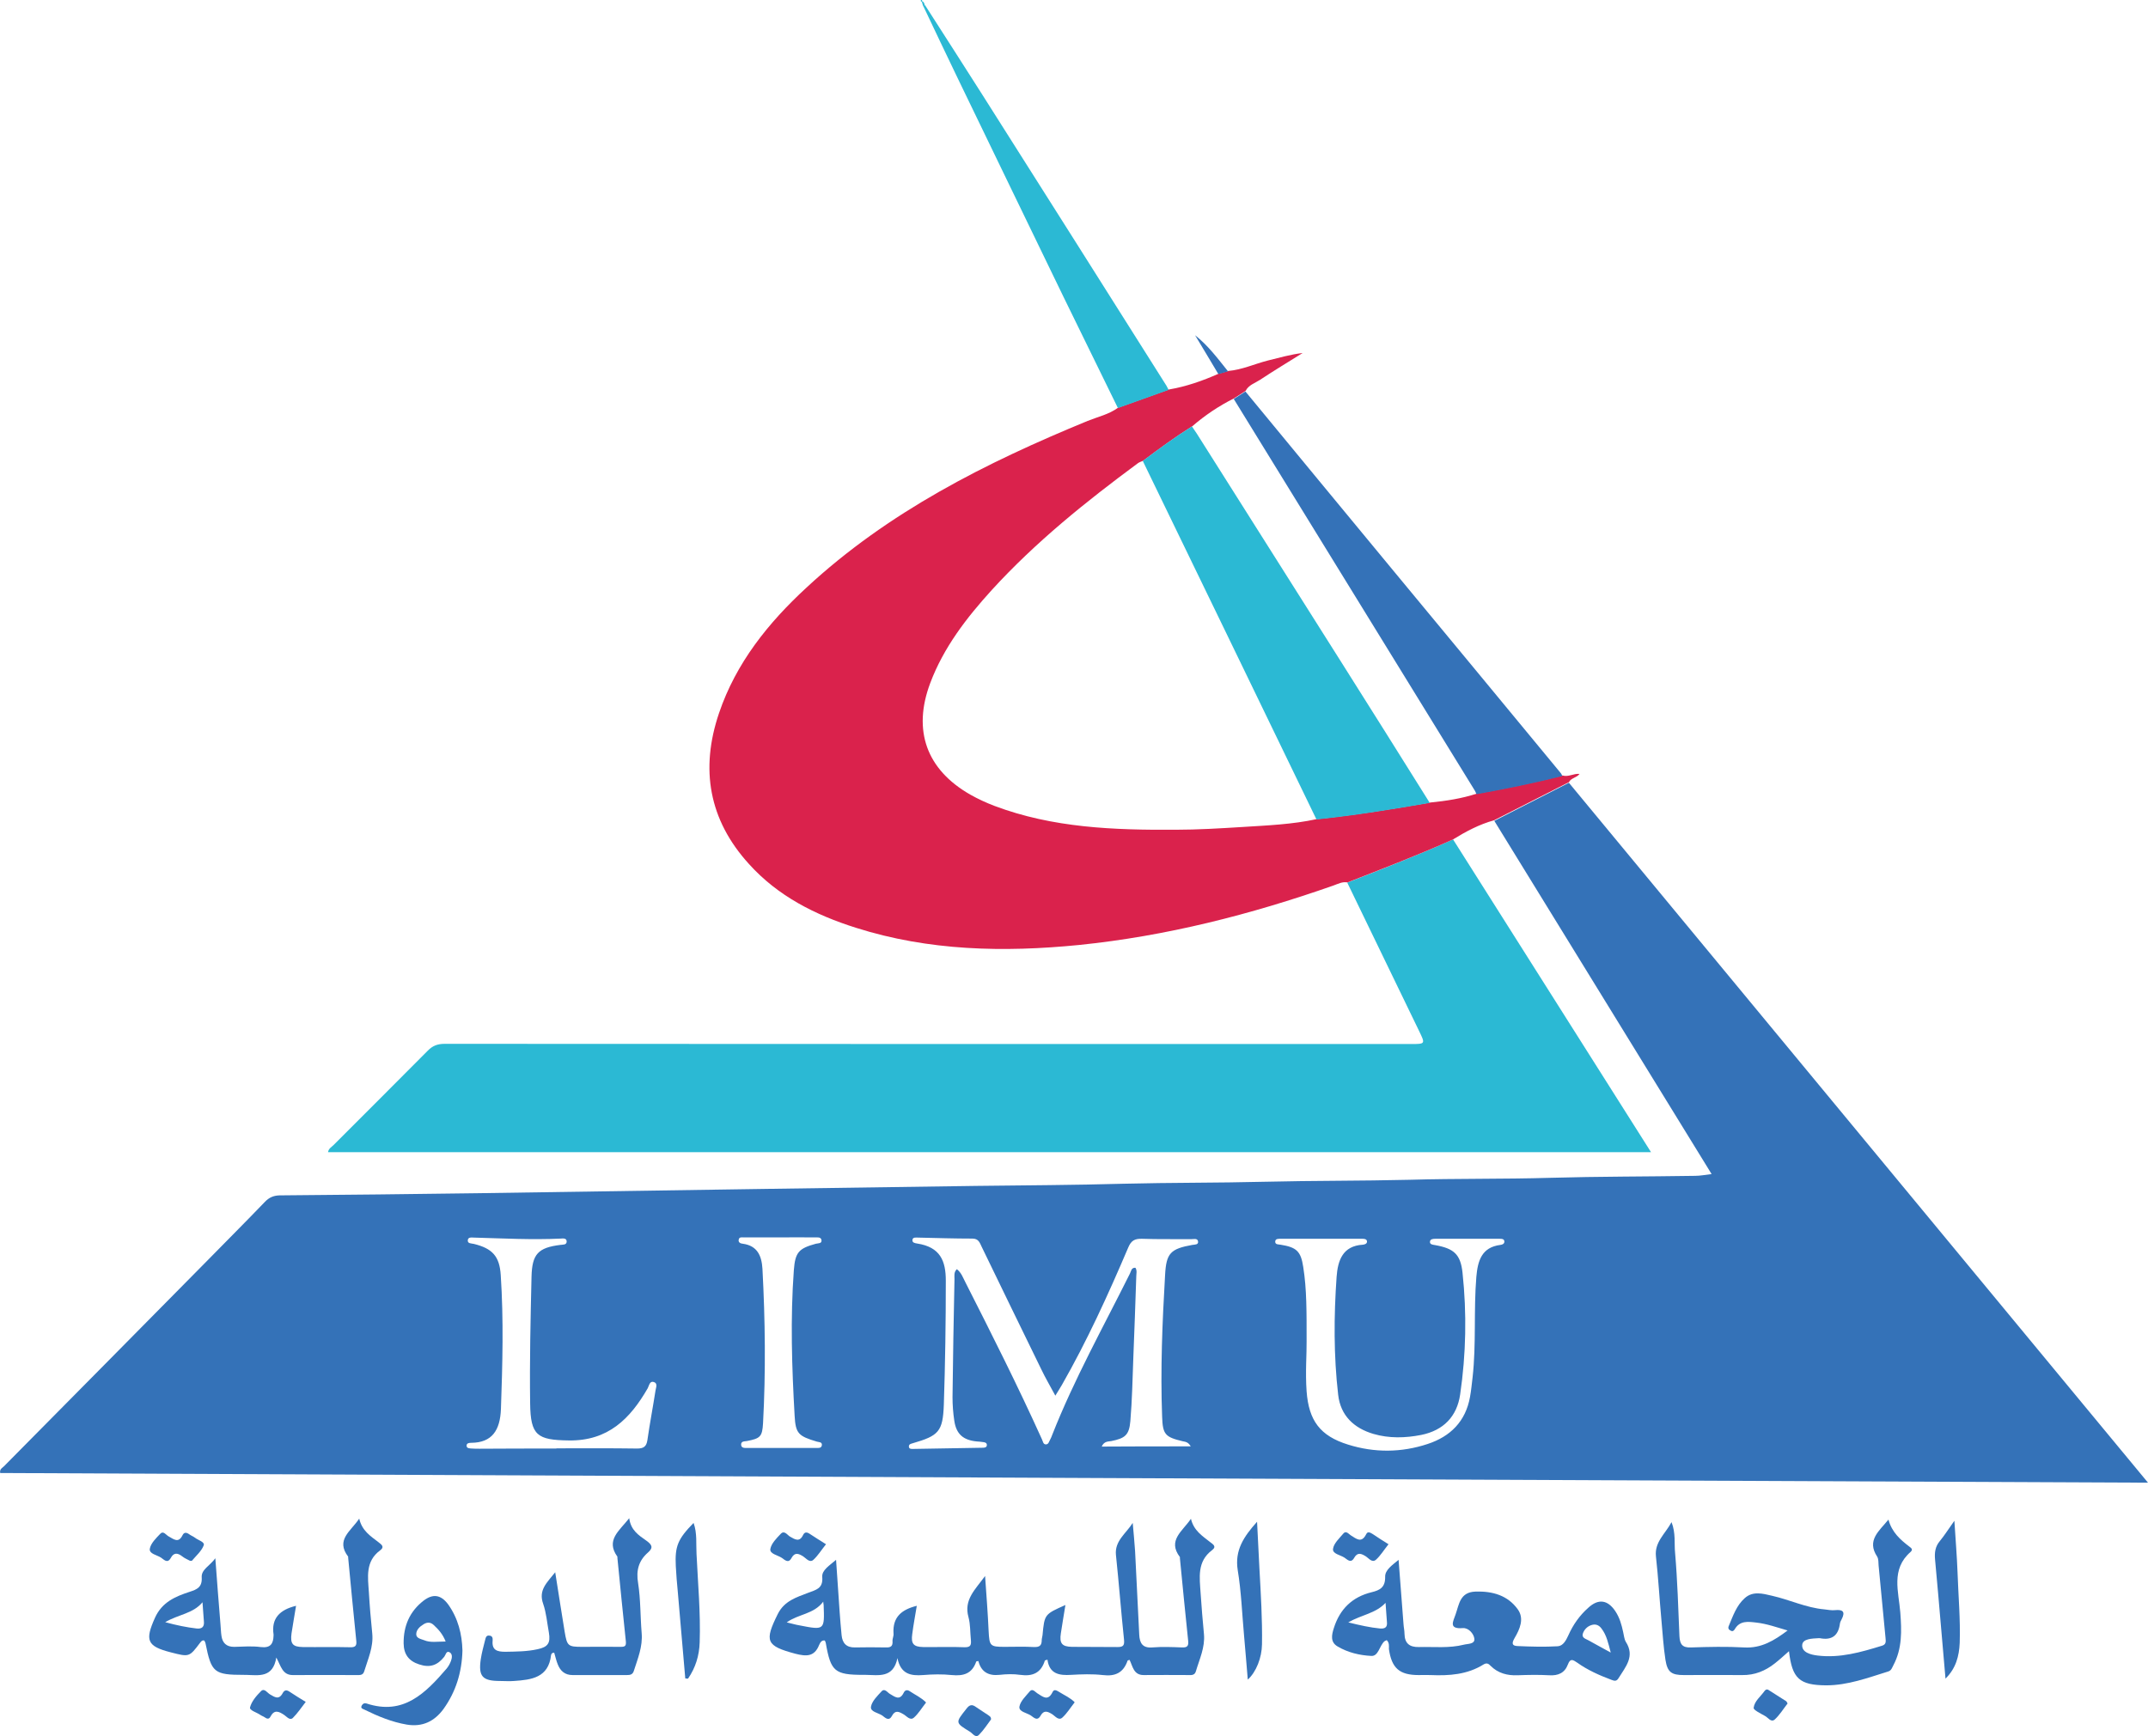
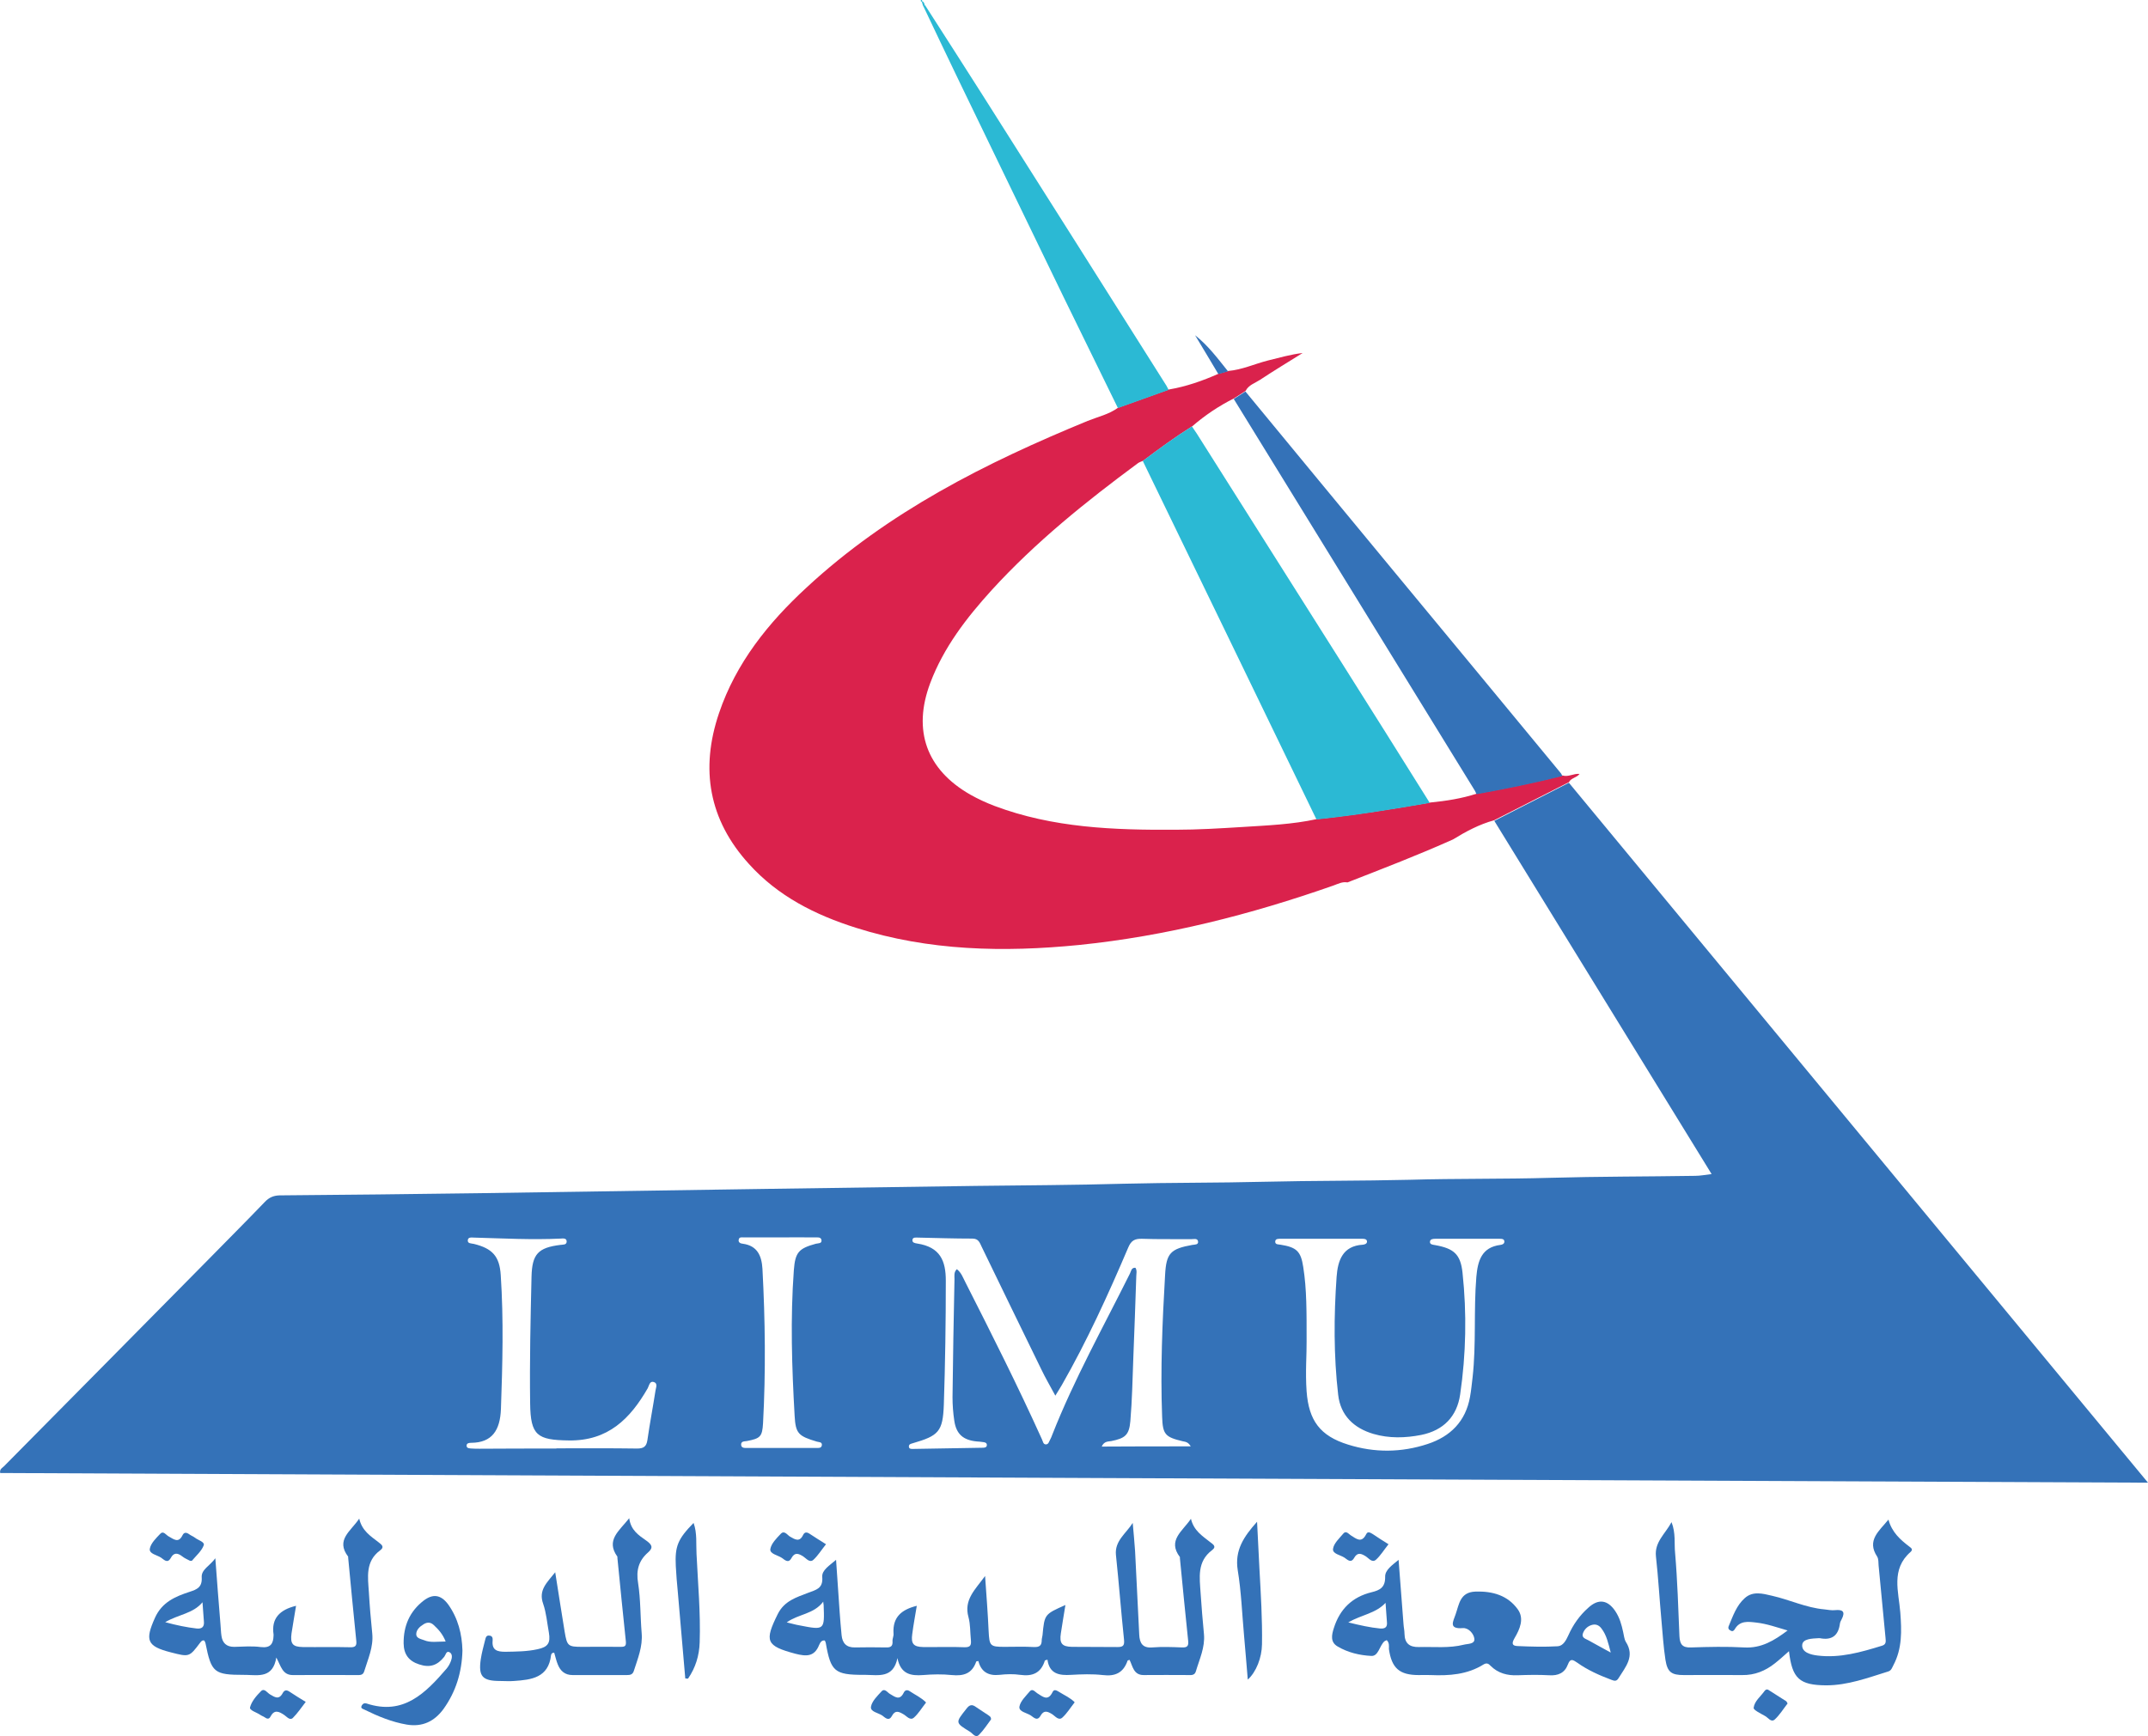
<svg xmlns="http://www.w3.org/2000/svg" version="1.1" id="Layer_1" x="0px" y="0px" viewBox="0 0 1088.3 879.8" style="enable-background:new 0 0 1088.3 879.8;" xml:space="preserve">
  <style type="text/css">
	.st0{fill:#3472B8;}
	.st1{fill:#2BB9D4;}
	.st2{fill:#DA224C;}
</style>
  <g>
    <g>
      <path class="st0" d="M794.9,396.7c97.4,117.8,194.9,235.6,293.4,354.7c-363.7-1.6-726-3.2-1088.2-4.9c-0.4-2,1.1-2.6,1.9-3.4    c34.2-34.6,68.4-69.1,102.5-103.7c9.9-10.1,19.9-20.1,29.7-30.3c2.1-2.2,4.3-3.2,7.4-3.3c33.6-0.3,67.2-0.6,100.8-1.1    c48.9-0.7,97.8-1.5,146.7-2.2c35.1-0.5,70.2-1,105.3-1.5c25-0.3,49.9-0.4,74.9-1.1c23.8-0.6,47.6-0.4,71.4-1    c24.5-0.6,48.9-0.4,73.4-1c23.8-0.7,47.6-0.3,71.4-1c24.5-0.7,48.9-0.6,73.4-1c2.5,0,4.9-0.5,8.3-0.9    c-36.9-60-73.5-119.5-110.1-179C769.6,409.6,782.2,403.2,794.9,396.7z M603.3,733c-1.4-2.4-2.9-2.3-4.1-2.6    c-8.9-2.1-10.1-3.5-10.4-12.4c-0.9-24,0.1-47.9,1.5-71.9c0.6-11,2.7-13.2,13.8-15.2c1.2-0.2,3.2,0,2.9-1.8    c-0.3-1.7-2.2-1.1-3.4-1.1c-8.3-0.1-16.7,0.1-25-0.2c-3.7-0.1-5.5,0.9-7,4.5c-10.1,23.7-20.8,47.2-33.6,69.6    c-0.9,1.6-2,3.2-3.3,5.4c-2.7-5-5.1-9.1-7.2-13.5c-10.1-20.6-20.1-41.3-30.1-61.9c-1-2.1-1.6-4.2-4.7-4.2    c-9.2,0-18.3-0.3-27.5-0.5c-1.1,0-2.7-0.3-2.9,1.1c-0.2,1.5,1.2,1.7,2.4,1.9c11.7,1.8,14.5,8.8,14.5,18.8c0,21-0.3,41.9-1,62.9    c-0.5,13.6-2.6,15.7-15.7,19.5c-0.9,0.3-2.1,0.4-2,1.8c0.1,1.1,1.1,1.1,1.9,1.1c11.8-0.2,23.6-0.4,35.4-0.6c1,0,2.2-0.1,2.2-1.4    c0-1.3-1.3-1.4-2.2-1.5c-1-0.2-2-0.2-3-0.3c-6.8-0.7-10.3-3.7-11.3-10.5c-0.6-3.9-0.9-8-0.9-11.9c0.2-20,0.6-39.9,1-59.9    c0-1.6-0.4-3.5,1.2-5c2.3,1.8,3.1,4.3,4.2,6.4c13.4,26.4,26.7,52.8,38.9,79.8c0.5,1,0.6,2.6,2,2.6c1.4,0,1.6-1.5,2.2-2.5    c0.4-0.7,0.7-1.5,1-2.3c11.1-28.2,25.9-54.7,39.4-81.8c0.6-1.2,0.7-3.1,2.8-2.9c0.9,1.5,0.4,3,0.4,4.4    c-0.5,13.8-0.9,27.6-1.5,41.4c-0.4,10.6-0.6,21.3-1.5,31.9c-0.6,7.1-2.7,8.7-9.6,10.1c-1.6,0.3-3.7,0-4.9,2.8    C573.3,733,588,733,603.3,733z M662,679.9c0.1,5.9-0.7,15.5,0,25.2c1.1,14.8,6.8,22.6,21,27c13.4,4.2,27,4.1,40.3-0.3    c11.6-3.8,19.3-11.5,21.5-23.9c0.6-3.3,0.9-6.6,1.3-9.9c1.9-16.9,0.5-33.9,1.9-50.9c0.7-8,2.6-15,12.2-16.2c1-0.1,2.1-0.6,2-1.8    c-0.1-1.3-1.4-1.3-2.4-1.3c-10.8,0-21.6,0-32.5,0c-1.2,0-2.7,0.1-2.8,1.5c-0.1,1.4,1.4,1.5,2.6,1.7c9.5,1.7,12.9,4.6,13.9,14    c2.2,20.6,1.8,41.2-1.2,61.7c-1.6,11.1-8.4,18.2-19.7,20.5c-8.1,1.6-16.3,1.8-24.2-0.5c-9.9-2.9-16.7-9.3-17.9-19.8    c-2.3-19.9-2.2-39.9-0.8-59.8c0.6-8.2,3-15.7,13.3-16.3c1-0.1,2.2-0.5,2.1-1.7c-0.1-1.2-1.4-1.3-2.3-1.3c-13.8,0-27.6,0-41.5,0    c-1.1,0-2.7-0.1-2.7,1.5c0,1.5,1.6,1.3,2.7,1.5c8.1,1.3,10.3,3.3,11.5,11.3C662.1,653.5,662,664.8,662,679.9z M281.9,734.1    c0,0,0-0.1,0-0.1c13.6,0,27.3-0.1,40.9,0.1c3.3,0,4.7-1,5.2-4.2c1.2-8.4,2.8-16.7,4.1-25.1c0.2-1.5,1.3-3.7-0.8-4.4    c-2.1-0.7-2.4,1.7-3.1,3.1c-8.9,15.5-20.1,26.8-40,26.5c-16-0.2-19.4-2.5-19.6-18.7c-0.3-21.5,0.2-42.9,0.7-64.4    c0.3-11.3,3.3-14.6,14.6-16c1.3-0.2,3.1,0.1,3.2-1.6c0.1-1.9-1.8-1.7-3-1.6c-14.6,0.7-29.3-0.1-43.9-0.5c-1.2,0-3.1-0.4-3.2,1.4    c-0.1,1.7,1.8,1.5,3.1,1.8c9.3,2.3,13,6.2,13.6,15.8c1.5,22.6,0.9,45.2,0.1,67.8c-0.4,11-4.6,17.1-15,17.2c-1,0-2.3,0.1-2.4,1.3    c-0.1,1.6,1.5,1.5,2.6,1.6c1.3,0.1,2.7,0.1,4,0.1C255.9,734.1,268.9,734.1,281.9,734.1z M394.8,627.1c-6,0-12,0-18,0    c-0.9,0-2.2-0.3-2.5,1c-0.4,1.5,0.8,2.1,2,2.2c7.5,1,9.6,6.2,10,12.7c1.4,26.1,1.7,52.2,0.3,78.3c-0.4,6.8-1.4,7.7-8.2,9    c-1.2,0.2-3,0-2.9,1.9c0.1,1.8,1.9,1.6,3.2,1.6c11.6,0,23.3,0,34.9,0c1.1,0,2.6,0.2,2.8-1.4c0.2-1.7-1.5-1.5-2.5-1.8    c-9.4-2.8-10.8-4.1-11.3-13.1c-1.4-24.6-2.2-49.2-0.4-73.8c0.7-9,2.4-11,11.2-13.4c1.2-0.3,3.1,0,2.8-1.9    c-0.3-1.6-2.1-1.3-3.4-1.3C406.8,627,400.8,627.1,394.8,627.1z" />
-       <path class="st1" d="M736.2,425.4c33.3,52.6,66.6,105.3,100.3,158.5c-224,0-447.1,0-670.3,0c0.3-1.9,1.8-2.6,2.8-3.6    c15.9-15.9,31.8-31.8,47.6-47.7c2.5-2.6,5-3.6,8.7-3.6c163.1,0.1,326.3,0.1,489.4,0.1c7.6,0,7.5,0,4.2-6.8    c-12.1-25-24.2-50-36.3-75C700.6,440.3,718.6,433.3,736.2,425.4z" />
      <path class="st2" d="M736.2,425.4c-17.6,7.9-35.6,14.8-53.5,21.8c-2.6-0.5-4.9,0.8-7.2,1.6c-41.9,14.7-84.6,25.6-128.8,30.1    c-38.2,3.8-76.1,3-113-8.7c-20.6-6.5-39.5-16-54.2-32.3c-20.4-22.4-24.8-48.2-15.2-76.5c8.6-25.4,24.9-45.7,44.3-63.6    c41.4-38.4,90.9-63.3,142.5-84.5c5.2-2.1,10.8-3.3,15.4-6.7c8.6-3.1,17.1-6.1,25.7-9.2c8.8-1.5,17.1-4.4,25.2-8    c1.6-0.5,3.2-0.9,4.9-1.4c7-0.6,13.4-3.6,20.1-5.3c5.8-1.4,11.5-3.1,17.6-3.8c-7.2,4.5-14.5,8.9-21.6,13.6    c-2.6,1.7-5.8,2.6-7.3,5.6c-2,1.3-3.9,2.5-5.9,3.8c-7.6,3.8-14.6,8.5-21.1,14.1c-8.6,5.4-16.8,11.4-24.9,17.5    c-0.9,0.4-1.9,0.7-2.6,1.2c-26.4,19.5-51.9,40-74.1,64.3c-12.8,14.1-24.4,29.1-31.2,47.2c-9,24-1.9,43.8,20.3,56.5    c3.9,2.2,8,4.1,12.2,5.7c29.7,11.2,60.7,12.3,91.9,12.1c11.3,0,22.6-0.7,33.9-1.4c12.6-0.8,25.2-1.3,37.6-4    c19.3-2,38.4-5.1,57.5-8.4c8-0.8,15.9-2,23.5-4.5c14.6-2.6,29.1-5.6,43.5-9.2c2.9,0.9,5.6-1.1,8.6-0.8c-1.5,2-4.3,2-5.4,4.2    c-12.6,6.4-25.3,12.9-37.9,19.3C749.4,417.8,742.7,421.4,736.2,425.4z" />
      <path class="st0" d="M791.6,393.3c-14.4,3.6-28.9,6.6-43.5,9.2c-0.4-0.7-0.6-1.5-1.1-2.2c-40.6-66-81.3-132.1-121.9-198.1    c2-1.3,3.9-2.5,5.9-3.8c24.7,30,49.5,60,74.2,89.9c28.5,34.4,57,68.9,85.4,103.3C791,392,791.3,392.7,791.6,393.3z" />
      <path class="st0" d="M464.5,813.8c-0.8,4.9-1.7,9.6-2.3,14.3c-0.7,4.9,0.6,6.5,5.5,6.6c7,0.1,14-0.2,21,0.1    c3.3,0.1,3.4-1.4,3.2-3.8c-0.4-3.8-0.2-7.7-1.2-11.4c-2.5-8.9,3.4-14,8.4-20.9c0.7,10,1.4,19,1.8,28c0.4,7.4,0.7,7.9,8,7.9    c5,0,10-0.2,15,0.1c2.8,0.1,3.9-0.8,3.9-3.5c0-0.8,0.3-1.6,0.4-2.5c1-10.6,1-10.6,11.6-15.3c-0.8,5-1.6,9.6-2.3,14.3    c-0.8,5.1,0.5,6.8,5.6,6.9c7.7,0.1,15.3,0,23,0.1c2.8,0,3.7-0.6,3.4-3.7c-1.5-14.3-2.6-28.7-4.1-43c-0.7-7.1,5.1-10.8,8.5-16.2    c0.4,4.8,0.9,9.5,1.2,14.3c0.7,14.1,1.4,28.2,2.1,42.3c0.2,4.2,1.6,6.9,6.6,6.5c5-0.4,10-0.2,15,0c2.5,0.1,3.5-0.5,3.2-3.3    c-1.5-14-2.8-28-4.2-42c0-0.2,0.1-0.4,0-0.5c-6.4-8.5,1.3-13,5.6-19.4c1.4,6,5.8,8.7,9.7,11.8c1.4,1.1,3.5,2.2,1,4.1    c-7.7,5.8-6.3,13.9-5.8,21.8c0.5,6.9,1,13.9,1.7,20.8c0.6,6.7-2.3,12.7-4.1,18.8c-0.5,1.8-1.9,2-3.5,1.9c-7.7,0-15.3-0.1-23,0    c-5.1,0-5.5-4.5-7.1-7.7c-0.5,0.2-0.9,0.2-1,0.4c-2.1,6.1-6.2,8.1-12.6,7.3c-5.3-0.6-10.7-0.4-16-0.1c-6.1,0.4-11-0.5-12-7.7    c-0.8,0.3-1.2,0.3-1.3,0.4c-1.9,6.3-6.2,8.2-12.5,7.3c-3.4-0.5-7-0.4-10.5,0c-5.6,0.6-9.3-1.5-10.7-7c-0.5,0.1-1.1,0.1-1.1,0.3    c-2.1,6.1-6.4,7.4-12.4,6.8c-4.8-0.5-9.7-0.4-14.5,0c-6.3,0.5-11.4-0.5-13-8.6c-2.1,10.3-9.5,8.6-16.2,8.5c-0.3,0-0.7,0-1,0    c-14.6,0-16.6-1.7-19.1-16.1c-0.1-0.5-0.3-0.9-0.5-1.3c-1.8-0.3-2.4,1.3-2.9,2.3c-2.4,6-6.5,5.8-12,4.4c-14.9-4-15.8-6.3-8.9-20.2    c3.4-6.7,9.5-8.4,15.4-10.7c3.9-1.5,7.6-2.1,7.1-8c-0.3-3.5,3.7-5.8,7-8.7c0.6,9.2,1.2,17.7,1.8,26.3c0.3,4,0.6,7.9,1,11.9    c0.4,4.1,2.5,6.3,6.8,6.2c5.2-0.1,10.3-0.1,15.5,0c2.5,0.1,3.7-0.5,3.5-3.2c-0.1-1.3,0.7-2.6,0.5-3.9    C452.2,819.4,456.9,815.7,464.5,813.8z M417.1,811.7c-4.8,6.4-12.5,6.2-18.5,10.5c2.6,0.6,4.5,1.2,6.4,1.5    c12.8,2.5,12.8,2.5,12.3-10.4C417.2,813,417.2,812.7,417.1,811.7z" />
      <path class="st0" d="M906.4,836.8c-2.7,2.4-4.9,4.4-7.2,6.2c-4.8,3.8-10.2,6-16.5,5.9c-9.8-0.1-19.6,0-29.5,0    c-6.3,0-8.4-1.4-9.4-7.8c-1-6.5-1.4-13.2-2-19.7c-1-10.9-1.6-21.8-2.8-32.6c-0.8-7.3,4.6-11.3,7.9-17.4c2.2,5.6,1.3,10.8,1.8,15.6    c1.2,14,1.6,28.1,2.2,42.2c0.2,4.1,1.5,5.9,5.9,5.7c9-0.3,18-0.5,26.9,0c8.7,0.5,15.2-3.5,22-8.6c-5.5-1.6-10.5-3.4-15.8-4    c-4.3-0.5-8.4-1.1-11,3.4c-0.5,0.8-1.1,1.2-2,0.7c-1.1-0.5-1.5-1.3-1-2.4c2.1-5,3.9-10.4,8.1-14.1c4.1-3.7,9.1-2.3,13.8-1.2    c8.9,2,17.3,6.1,26.5,6.9c1.8,0.2,3.7,0.6,5.4,0.4c3.9-0.4,5.4,0.7,3.4,4.6c-0.4,0.7-0.8,1.5-0.9,2.3c-0.8,6.1-4.2,8.5-10.2,7.3    c-0.2,0-0.3,0-0.5,0c-3.3,0.2-8.1,0.2-8.4,3.4c-0.3,3.8,4.3,5,7.8,5.4c11.3,1.4,22-1.7,32.7-5c2.3-0.7,1.8-2.5,1.7-4.1    c-1.2-12.2-2.3-24.4-3.5-36.6c-0.1-1.5,0-3.2-0.7-4.4c-5.5-8.3,1-13,5.7-18.8c1.7,6.4,6,10.2,10.6,13.7c1.1,0.8,1.9,1.5,0.6,2.7    c-10.1,8.8-6,20.2-5.2,30.7c0.7,9.3,1,18.2-3.5,26.7c-0.7,1.3-1,2.7-2.7,3.2c-10.3,3.2-20.4,7-31.4,7    C911.7,854,908,850.7,906.4,836.8z" />
      <path class="st0" d="M702.6,831.2c-0.6,0.3-0.9,0.4-1.2,0.6c-2.5,2.3-3,7.6-6.6,7.4c-5.9-0.3-11.9-1.7-17.1-4.8    c-3.8-2.2-3-5.9-1.9-9.3c3-9.6,9.3-15.8,19.2-18.2c4.1-1,6.9-2.4,6.8-7.8c-0.1-3.5,3.6-5.9,6.8-8.6c0.9,11.3,1.7,21.9,2.5,32.6    c0.1,1.6,0.5,3.3,0.5,4.9c0.1,4.8,2.5,6.8,7.3,6.7c7.6-0.2,15.3,0.7,22.8-1.2c1.9-0.5,5.6-0.2,5.3-3c-0.3-2.6-3-5.6-5.8-5.4    c-7.5,0.6-4.9-3.4-3.7-7c1.8-5.1,2.2-11.2,10-11.5c8.7-0.3,16.4,1.9,21.5,9c3.4,4.7,1,10.1-1.6,14.5c-1.7,2.9-1.2,4,1.5,4.1    c6.8,0.3,13.6,0.5,20.4,0.1c2.7-0.2,4.2-3.1,5.3-5.5c2.4-5.4,5.7-10.1,10.1-14c5.1-4.7,9.8-4.1,13.7,1.7c2.2,3.3,3.2,6.9,4,10.7    c0.4,1.6,0.5,3.4,1.3,4.8c4.8,7.4-0.1,12.7-3.6,18.4c-1.1,1.8-2.1,1.5-3.7,0.9c-6.1-2.3-12-4.9-17.3-8.7c-2.2-1.5-3.5-2.3-4.7,0.9    c-1.6,4.3-4.9,5.8-9.5,5.5c-5.3-0.3-10.6-0.2-16,0c-5.2,0.2-9.9-1-13.7-4.8c-1-1.1-2-1.6-3.5-0.7c-8.3,5.2-17.5,5.8-26.9,5.4    c-2-0.1-4,0-6,0c-9.8,0-13.7-3.5-15.1-13.2C703.7,834.2,704,832.6,702.6,831.2z M683.1,822.2c6.1,1.5,11,2.6,16.1,3.1    c2.5,0.2,3.8-0.6,3.5-3.3c-0.3-3.1-0.4-6.3-0.7-9.7C697,817.7,689.9,818.3,683.1,822.2z M816.1,837.5c-1.3-4.9-2.1-8.8-4.7-12.2    c-1.4-1.9-3.2-2.4-5.2-1.7c-2.1,0.7-3.7,2.4-4.3,4.5c-0.5,2.1,1.8,2.5,3.1,3.3C808.3,833.3,811.8,835.1,816.1,837.5z" />
      <path class="st1" d="M592.1,197.6c-8.6,3.1-17.1,6.1-25.7,9.2c-9.1-18.7-18.3-37.3-27.4-56C521.1,113.9,503.3,77,485.4,40    c-5.9-12.3-11.8-24.6-17.6-36.9c0.3-0.2,0.5-0.4,0.8-0.6c9.8,15.3,19.6,30.5,29.3,45.8c31.1,49,62.1,98.1,93.1,147.2    C591.3,196.1,591.7,196.9,592.1,197.6z" />
      <path class="st0" d="M150,813.8c-0.8,4.9-1.6,9.4-2.3,14c-0.7,5.3,0.6,6.8,5.7,6.9c8,0.1,16-0.1,24,0.1c2.8,0.1,3.4-0.9,3.1-3.4    c-1.4-14-2.8-28-4.1-42c0-0.2,0-0.4,0-0.5c-6.5-8.6,1.4-12.9,5.6-19.3c1.4,6.2,5.8,8.9,9.8,12c1.7,1.3,3.1,2.4,0.8,4.1    c-7.6,5.6-6.2,13.6-5.7,21.3c0.4,6.9,1,13.9,1.7,20.8c0.7,6.9-2.2,13-4.1,19.3c-0.6,1.9-2.1,1.8-3.6,1.8c-10.8,0-21.6-0.1-32.5,0    c-5.3,0-6-4.4-8.4-8.9c-1.7,10.4-8.8,9-15.3,8.8c-0.3,0-0.7,0-1,0c-15.3,0-16.6-1.1-19.6-16.1c-0.1-0.5-0.4-0.9-0.6-1.3    c-1.1-0.3-1.6,0.5-2.1,1.1c-5.5,7.3-5.5,7.3-14.8,4.9c-12.2-3.1-13.2-6.1-8.1-17.5c3.6-8,10.3-10.8,17.6-13.2    c3.7-1.2,6.4-2.3,6.1-7.3c-0.3-4,4.1-5.8,6.9-9.7c0.9,12.1,1.7,22.7,2.6,33.4c0.2,2,0.2,4,0.5,5.9c0.5,3.6,2.5,5.6,6.4,5.6    c4.5-0.1,9-0.5,13.5,0.1c5,0.6,6.4-1.7,6.5-5.9c0-0.2,0-0.3,0-0.5C137.4,820.2,141.7,815.8,150,813.8z M83.7,822.1    c5.9,1.6,10.8,2.6,15.9,3.2c2.8,0.3,4-0.9,3.7-3.7c-0.3-3.1-0.4-6.3-0.7-9.6C97.8,817.8,90.5,818.1,83.7,822.1z" />
      <path class="st0" d="M318.8,769.4c0.8,6.2,4.9,8.7,8.7,11.4c2.6,1.9,3.8,3.4,0.8,6c-4.7,4.1-6.1,9.1-5,15.5    c1.3,8.3,1.1,16.9,1.8,25.3c0.6,6.9-2,13-4,19.3c-0.6,1.8-1.9,2-3.5,2c-9.2,0-18.3,0-27.5,0c-3.9,0-6.2-2.1-7.5-5.4    c-0.8-1.9-1.2-4-1.8-5.9c-1.2-0.1-1.5,0.7-1.6,1.2c-1.3,11.5-10,12.5-18.8,13.1c-2.3,0.2-4.7,0-7,0c-9,0-11.1-2.3-9.8-11.1    c0.5-3.3,1.4-6.5,2.2-9.7c0.3-1.1,0.5-2.4,2.1-2.2c1.6,0.1,1.8,1.3,1.7,2.5c-0.5,5,2.4,5.7,6.5,5.7c5.5-0.1,10.9-0.1,16.3-1.3    c5.2-1.1,6.6-3.1,5.7-8.4c-0.9-4.9-1.3-10-2.9-14.6c-2.5-7,1.9-10.7,6.1-16c1.7,10.7,3.2,20.5,4.8,30.2c1.2,7.2,1.7,7.6,8.9,7.6    c6.5,0,13-0.1,19.5,0c2.1,0,2.8-0.4,2.6-2.7c-1.5-14.2-2.9-28.3-4.3-42.5c0-0.2,0.1-0.4,0-0.5    C306.8,780.5,313.7,775.9,318.8,769.4z" />
      <path class="st0" d="M234.3,836.5c-0.3,11-3.3,20.8-9.6,29.6c-4.7,6.4-10.8,9.2-18.6,7.9c-7.6-1.3-14.6-4.2-21.5-7.6    c-0.8-0.4-2.1-0.6-1.3-2.1c0.6-1,1.3-1.3,2.4-1c18.8,6.2,29.9-5.3,40.6-17.7c0.9-1.1,1.7-2.5,2.2-3.9c0.6-1.6,0.8-3.6-0.8-4.4    c-1.6-0.8-1.9,1.4-2.6,2.3c-3.5,4.4-7.3,5.7-12.7,3.9c-5.3-1.7-7.8-5.1-7.9-10.6c-0.1-8.8,3-16.2,10.1-21.7    c4.7-3.6,8.7-3.1,12.4,1.8C232.1,820.1,234.1,828.2,234.3,836.5z M225.8,831.9c-1.5-3.8-3.7-6.2-6.1-8.4c-1.5-1.4-3.2-1.5-5-0.4    c-2,1.2-3.7,2.8-3.8,4.9c-0.2,2.2,2.3,2.6,3.9,3.2C218,832.6,221.6,831.9,225.8,831.9z" />
-       <path class="st0" d="M990.2,770.7c0.6,9.7,1.3,17.9,1.6,26.1c0.4,11.9,1.5,23.9,1.1,35.8c-0.3,6.7-1.9,12.9-7.2,18.1    c-0.7-8.5-1.5-16.9-2.2-25.4c-1-11.7-2-23.4-3.1-35.1c-0.3-3.4,0.1-6.5,2.5-9.3C985.2,778.1,987.2,774.9,990.2,770.7z" />
      <path class="st0" d="M347.2,850.6c-1.3-14.7-2.5-29.3-3.8-44c-0.4-4.3-0.8-8.6-1-12.9c-0.5-10.1,1-13.7,9-21.9    c1.9,5.2,1.2,10.6,1.5,15.7c0.7,14.9,2.1,29.8,1.6,44.8c-0.2,6.7-2.1,12.9-5.9,18.4C348.1,850.7,347.7,850.7,347.2,850.6z" />
      <path class="st0" d="M632.2,851.2c-0.7-7.8-1.2-15.1-1.9-22.4c-1-11-1.4-22.2-3.2-33.1c-1.6-10.1,3.1-17,9.8-24.5    c0.4,8.5,0.8,16.1,1.2,23.8c0.7,12.8,1.5,25.5,1.3,38.3C639.3,840.1,636.5,847.3,632.2,851.2z" />
      <path class="st0" d="M418.5,782.6c-2.4,3-4.1,5.8-6.4,7.9c-1.9,1.7-3.7-0.8-5.1-1.7c-2.4-1.5-4.3-2.3-6,0.8    c-1.6,3-3.5,0.8-4.9-0.1c-2.1-1.4-6.2-2-5.8-4.5c0.5-2.8,3.1-5.4,5.3-7.7c1.8-1.9,3.3,0.6,4.6,1.4c2.6,1.5,4.9,3,6.7-0.8    c0.8-1.6,1.9-1.5,3.3-0.6C413,779.2,415.7,780.8,418.5,782.6z" />
      <path class="st0" d="M154.9,862.5c-2.3,3-4.2,5.8-6.5,8.1c-1.5,1.5-3.1-0.6-4.3-1.4c-2.8-1.9-5.1-3-7.1,0.8    c-0.7,1.4-1.8,1.1-2.9,0.3c-0.7-0.5-1.5-0.7-2.2-1.2c-1.8-1.3-5.7-2.3-5.2-3.9c0.8-3,3.2-5.8,5.5-8.1c1.7-1.8,3.2,0.8,4.6,1.6    c2.4,1.4,4.5,2.9,6.4-0.6c0.9-1.7,2-1.8,3.6-0.7C149.3,859.1,152,860.7,154.9,862.5z" />
      <path class="st0" d="M469.2,862.8c-2.2,2.8-3.9,5.7-6.2,7.7c-1.9,1.6-3.6-0.8-5.2-1.7c-2.4-1.4-4.2-2.3-5.9,0.8    c-1.6,3-3.5,0.8-4.9-0.2c-2.1-1.4-6.2-1.9-5.7-4.5c0.5-2.8,3.2-5.4,5.3-7.7c1.6-1.8,3,0.5,4.2,1.2c2.6,1.5,5,3.7,7.1-0.6    c0.6-1.2,1.6-1.6,2.9-0.8C463.6,858.9,466.8,860.3,469.2,862.8z" />
      <path class="st0" d="M544.5,862.7c-2.2,2.8-3.9,5.6-6.2,7.7c-1.9,1.8-3.7-0.7-5.1-1.6c-2.4-1.5-4.3-2.3-6,0.7    c-1.7,3-3.5,0.8-4.9-0.1c-2.1-1.4-6.2-1.9-5.8-4.5c0.5-2.8,3.2-5.3,5.2-7.7c1.4-1.7,2.7,0.2,3.8,0.9c2.8,1.7,5.4,4.3,7.8-0.6    c0.8-1.7,2.2-0.7,3.4,0C539.4,859.2,542.3,860.4,544.5,862.7z" />
      <path class="st0" d="M703.5,782.6c-2.4,3-4,5.7-6.3,7.8c-2,1.8-3.7-0.7-5.1-1.6c-2.4-1.5-4.3-2.3-6,0.7c-1.7,3-3.5,0.8-4.9-0.1    c-2.1-1.4-6.2-1.9-5.8-4.5c0.4-2.8,3.2-5.3,5.2-7.7c1.4-1.7,2.7,0.2,3.8,0.9c2.8,1.7,5.4,4.2,7.8-0.6c0.8-1.7,2.2-0.7,3.4,0    C698.2,779.3,700.8,780.9,703.5,782.6z" />
      <path class="st0" d="M96.3,791c-1.3-0.7-2.8-1.3-3.9-2.2c-2.3-1.8-4.3-2.2-5.9,0.8c-1.7,3-3.5,0.7-4.9-0.2    c-2.1-1.4-6.1-1.9-5.7-4.5c0.5-2.8,3.2-5.4,5.3-7.6c1.6-1.7,2.9,0.6,4.2,1.3c2.6,1.4,5,3.7,7.1-0.6c0.8-1.6,2-1.4,3.3-0.5    c0.9,0.7,2.1,1.1,3,1.8c1.6,1.3,5.1,2.1,4.4,3.9c-1.1,2.9-3.9,5.3-6,7.8C97.1,791,96.6,791,96.3,791z" />
      <path class="st0" d="M905.7,863.3c-2.2,2.8-4,5.8-6.5,8.1c-1.9,1.7-3.4-1-5-1.8c-2.1-1.2-5.9-3-5.7-4.1c0.4-3.4,3.5-5.7,5.5-8.5    c0.5-0.7,1.2-1.1,2.1-0.5c2.9,1.9,5.9,3.7,8.8,5.6C905.2,862.2,905.3,862.7,905.7,863.3z" />
      <path class="st0" d="M502.1,871.4c-1.9,2.5-3.7,5.4-6.1,7.8c-1.8,1.8-3.2-0.8-4.6-1.6c-7.5-4.6-7.4-4.5-1.7-11.7    c1.6-2.1,2.9-2.2,4.8-0.8c2,1.4,4.1,2.7,6.2,4.1C501.2,869.7,502.2,869.9,502.1,871.4z" />
      <path class="st0" d="M622.2,188.2c-1.6,0.5-3.2,0.9-4.9,1.4c-3.9-6.6-7.9-13.2-11.8-19.7C612.1,175.1,617,181.7,622.2,188.2z" />
      <path class="st1" d="M467.3,0.7c0.9,0.3,1,1.1,1.2,1.9c-0.2,0.2-0.5,0.4-0.8,0.6c-0.2-0.7-0.4-1.5-0.6-2.2L467.3,0.7z" />
      <path class="st1" d="M467.1,0.9c-0.5-0.1-0.8-0.4-0.5-0.8c0.4-0.4,0.6,0.1,0.7,0.5C467.3,0.7,467.1,0.9,467.1,0.9z" />
      <path class="st1" d="M667,415.3c-29.3-60.6-58.6-121.1-88-181.7c8.1-6.1,16.3-12.1,24.9-17.5c0.8,1.2,1.7,2.5,2.5,3.7    c24.4,38.6,48.8,77.2,73.2,115.8c15,23.7,29.9,47.5,44.8,71.3C705.4,410.2,686.3,413.3,667,415.3z" />
    </g>
  </g>
</svg>